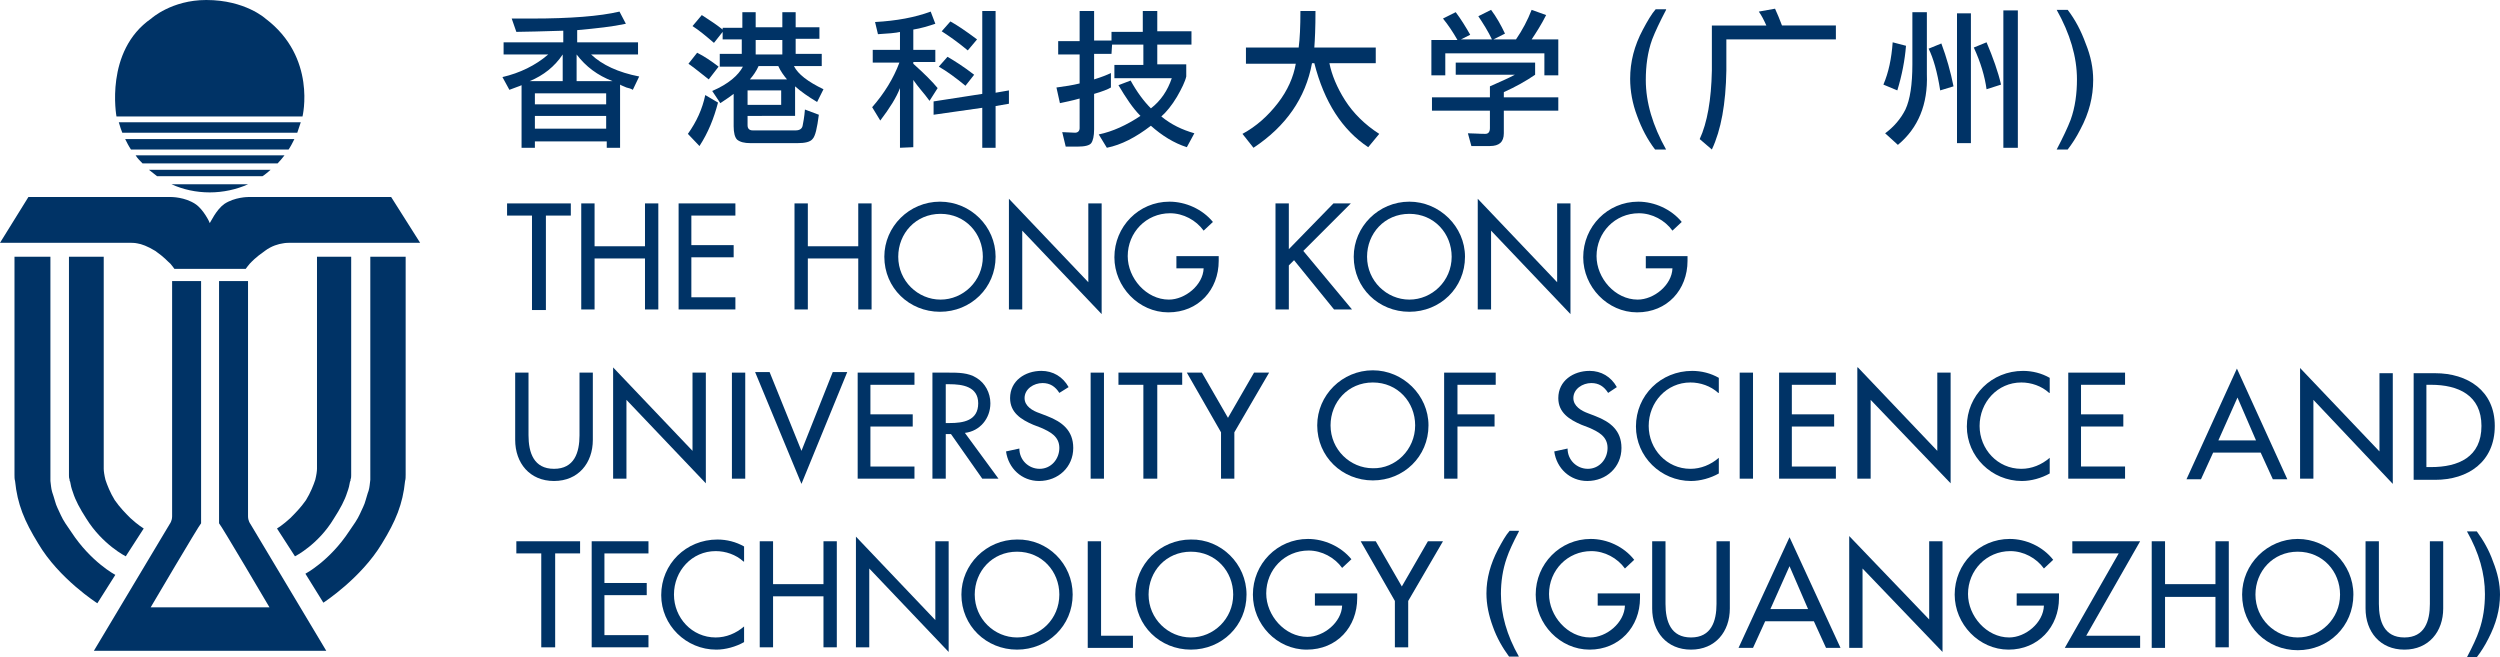
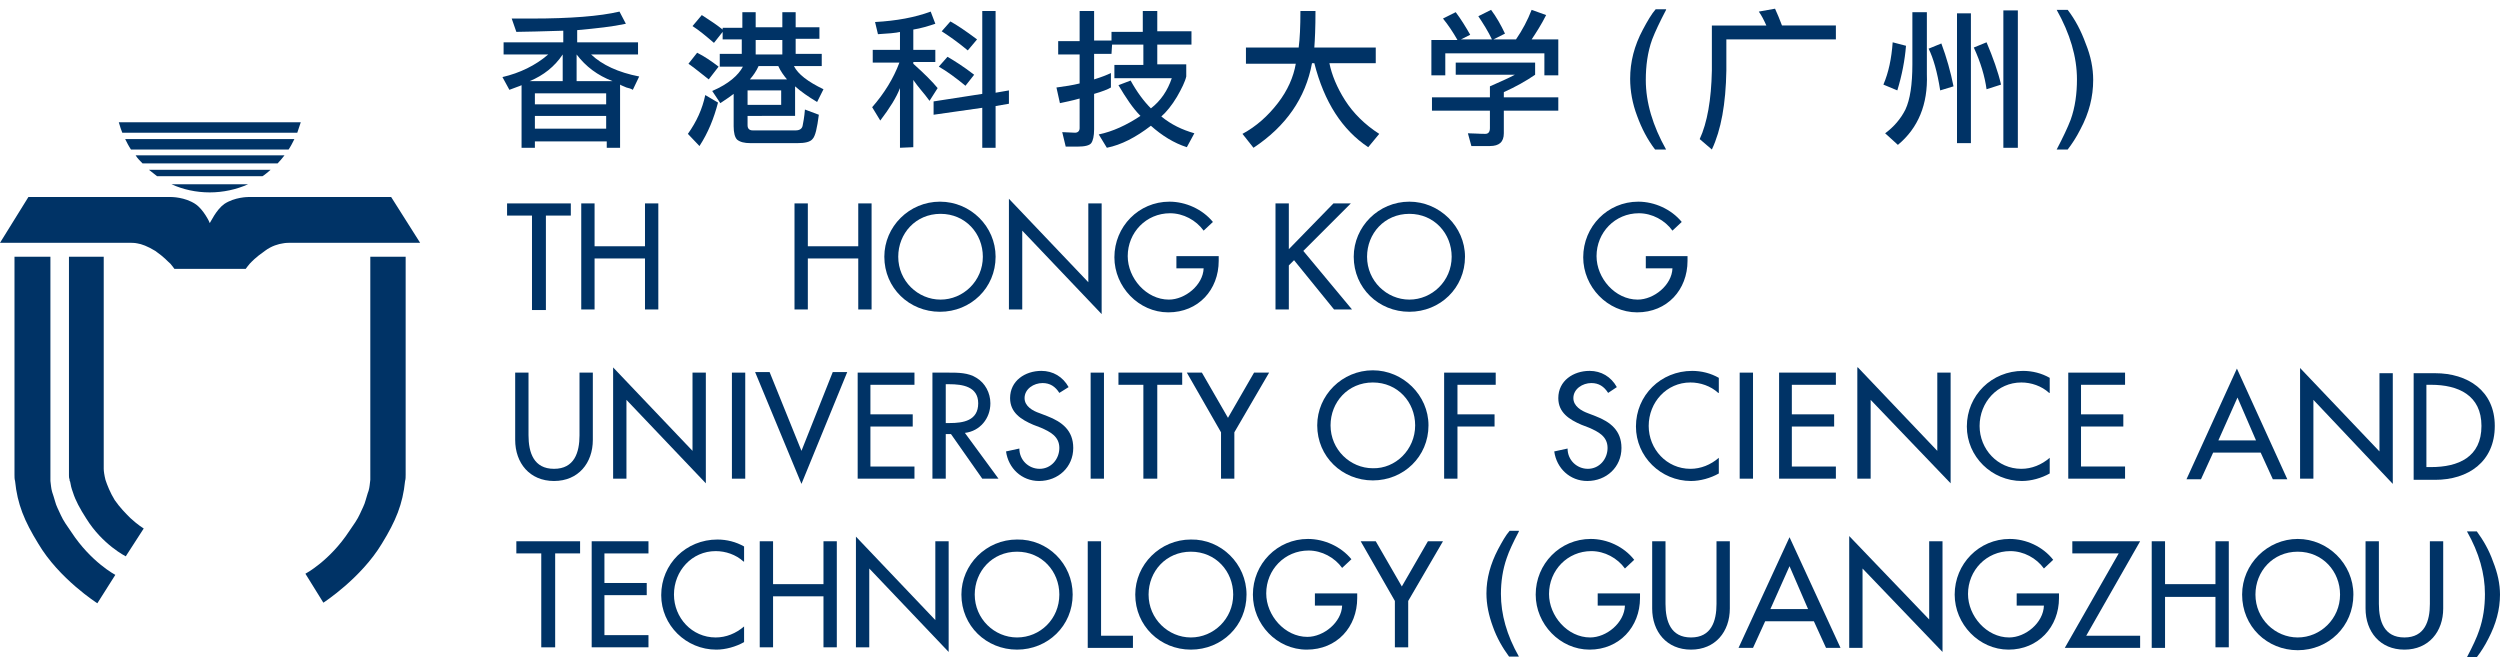
<svg xmlns="http://www.w3.org/2000/svg" version="1.1" id="圖層_1" x="0px" y="0px" width="431.4px" height="113.4px" viewBox="0 0 431.4 113.4" style="enable-background:new 0 0 431.4 113.4;" xml:space="preserve">
  <style type="text/css">
	.st0{fill:#003366;}
</style>
  <g>
    <g>
      <g>
        <g>
-           <path class="st0" d="M56.3,112.3L43.2,90.4c0,0-0.4-0.5-0.4-1.3l0-0.5v-1.1v-39h-5v40.6v1.2c0.4,0.4,8.7,14.5,8.7,14.5H26      c0,0,8.3-14.1,8.7-14.5v-1.2V48.5h-5v39v1.1l0,0.5c0,0.8-0.4,1.3-0.4,1.3l-13.1,21.9H56.3z" />
-         </g>
+           </g>
        <g>
-           <path class="st0" d="M52.2,20.1c0,0,2.5-10.2-6.4-16.9c0,0-3.5-3.2-10.2-3.2c-6,0-9.5,3.2-9.5,3.2c-8.1,5.6-6,16.9-6,16.9H52.2z      " />
          <path class="st0" d="M21.1,22.9h30.2c0.2-0.6,0.4-1.2,0.6-1.8H20.5C20.7,21.8,20.9,22.4,21.1,22.9z" />
          <path class="st0" d="M50.8,24H21.6c0.3,0.6,0.6,1.2,1,1.8h27.2C50.2,25.2,50.5,24.6,50.8,24z" />
          <path class="st0" d="M24.6,28.2h23.3c0.4-0.4,0.8-0.9,1.2-1.4H23.4C23.7,27.3,24.2,27.8,24.6,28.2z" />
          <path class="st0" d="M27.1,30.4h18.2c0.5-0.3,0.9-0.7,1.4-1.1h-21C26.2,29.7,26.6,30,27.1,30.4z" />
          <path class="st0" d="M29.6,31.8c2,0.9,4.2,1.4,6.6,1.4c2.3,0,4.6-0.5,6.6-1.4H29.6z" />
        </g>
        <path class="st0" d="M67.5,34H42.8c0,0-2.3,0-4.1,1.2c-1.4,1-2.4,3.2-2.5,3.3h0c0-0.1-1.1-2.4-2.5-3.3C31.9,34,29.6,34,29.6,34     H4.9L0,41.9h22.6c0,0,0.7,0,1.1,0.1c0.7,0.1,1.8,0.5,3.1,1.3c1.7,1.2,2.1,1.8,2.6,2.2c0.2,0.2,0.7,0.9,0.7,0.9h5.5h0.6l0,0h1.9     h4.3c0,0,0.5-0.7,0.7-0.9c0.4-0.4,0.9-1,2.6-2.2c1.2-0.9,2.4-1.2,3.1-1.3c0.4-0.1,1.1-0.1,1.1-0.1h22.6L67.5,34z" />
        <g>
          <g>
            <path class="st0" d="M2.5,44.3v37.1c0,0,0,0.4,0,0.5c0,0.4,0,0.8,0.1,1.1c0.4,4,1.6,6.9,4,10.8c3.6,6.1,10.2,10.3,10.2,10.3       l3.1-4.9c0,0-4.2-2.2-7.6-7.4c-0.7-1-1.4-2-1.8-2.9c-0.4-0.9-0.8-1.6-1-2.4c-0.2-0.6-0.3-1.1-0.5-1.6c-0.2-0.7-0.2-1.2-0.3-1.9       c0-0.2,0-1.2,0-1.2v-0.2V44.3H2.5z" />
            <path class="st0" d="M11.9,44.3v37.4c0,0,0,0.2,0,0.3c0,0.2,0,0.5,0.1,0.7c0,0.1,0,0.3,0.1,0.4c0.1,0.6,0.2,1.1,0.5,1.9       c0.4,1.3,1.2,2.8,2.3,4.5c2.8,4.5,6.8,6.5,6.8,6.5l3.1-4.8c0,0-1-0.6-2.3-1.8c-0.8-0.8-1.8-1.8-2.7-3.1       c-0.8-1.3-1.3-2.6-1.6-3.5c-0.2-0.8-0.3-1.5-0.3-1.9c0-0.3,0-0.5,0-0.5V44.3H11.9z" />
          </g>
          <g>
            <path class="st0" d="M70,44.3v37.1c0,0,0,0.4,0,0.5c0,0.4,0,0.8-0.1,1.1c-0.4,4-1.6,6.9-4,10.8C62.3,99.8,55.8,104,55.8,104       L52.7,99c0,0,4.2-2.2,7.6-7.4c0.7-1,1.4-2,1.8-2.9c0.4-0.9,0.8-1.6,1-2.4c0.2-0.6,0.3-1.1,0.5-1.6c0.2-0.7,0.2-1.2,0.3-1.9       c0-0.2,0-1.2,0-1.2v-0.2V44.3H70z" />
-             <path class="st0" d="M60.6,44.3v37.4c0,0,0,0.2,0,0.3c0,0.2,0,0.5-0.1,0.7c0,0.1,0,0.3-0.1,0.4c-0.1,0.6-0.2,1.1-0.5,1.9       c-0.4,1.3-1.2,2.8-2.3,4.5C54.9,94,50.9,96,50.9,96l-3.1-4.8c0,0,1-0.6,2.3-1.8c0.8-0.8,1.8-1.8,2.7-3.1       c0.8-1.3,1.3-2.6,1.6-3.5c0.2-0.8,0.3-1.5,0.3-1.9c0-0.3,0-0.5,0-0.5V44.3H60.6z" />
          </g>
        </g>
      </g>
    </g>
    <g>
      <path class="st0" d="M95.7,111.7h-2.3V95.5h-4.3v-2.1h11v2.1h-4.3V111.7z" />
      <path class="st0" d="M102.1,93.4h9.8v2.1h-7.6v5.1h7.3v2.1h-7.3v6.9h7.6v2.1h-9.8V93.4z" />
      <path class="st0" d="M128.3,96.9c-1.3-1.2-3.1-1.8-4.8-1.8c-4.1,0-7.2,3.4-7.2,7.5c0,4,3.1,7.4,7.2,7.4c1.8,0,3.5-0.7,4.9-1.9v2.7    c-1.4,0.8-3.2,1.3-4.8,1.3c-5.2,0-9.5-4.2-9.5-9.4c0-5.4,4.3-9.6,9.7-9.6c1.6,0,3.2,0.4,4.6,1.2V96.9z" />
      <path class="st0" d="M142.1,100.8v-7.4h2.3v18.3h-2.3v-8.8h-8.7v8.8h-2.3V93.4h2.3v7.4H142.1z" />
      <path class="st0" d="M147.7,92.6l13.7,14.4V93.4h2.3v19.1L150,98.1v13.6h-2.3V92.6z" />
      <path class="st0" d="M185.1,102.6c0,5.4-4.3,9.5-9.6,9.5c-5.3,0-9.6-4.1-9.6-9.5c0-5.2,4.3-9.5,9.6-9.5    C180.8,93,185.1,97.3,185.1,102.6z M182.8,102.6c0-4-3-7.4-7.3-7.4c-4.3,0-7.3,3.4-7.3,7.4c0,4.2,3.4,7.4,7.3,7.4    C179.5,110,182.8,106.8,182.8,102.6z" />
      <path class="st0" d="M189.9,109.7h5.6v2.1h-7.8V93.4h2.3V109.7z" />
      <path class="st0" d="M215.1,102.6c0,5.4-4.3,9.5-9.6,9.5c-5.3,0-9.6-4.1-9.6-9.5c0-5.2,4.3-9.5,9.6-9.5    C210.7,93,215.1,97.3,215.1,102.6z M212.8,102.6c0-4-3-7.4-7.3-7.4c-4.3,0-7.3,3.4-7.3,7.4c0,4.2,3.4,7.4,7.3,7.4    C209.4,110,212.8,106.8,212.8,102.6z" />
      <path class="st0" d="M234.2,102.5v0.7c0,5-3.5,8.9-8.7,8.9s-9.3-4.4-9.3-9.5c0-5.3,4.2-9.6,9.5-9.6c2.8,0,5.7,1.3,7.5,3.5    l-1.6,1.5c-1.3-1.8-3.5-3-5.8-3c-4.1,0-7.3,3.3-7.3,7.4c0,3.8,3.2,7.5,7.1,7.5c2.8,0,5.9-2.5,6-5.4h-4.7v-2.1H234.2z" />
      <path class="st0" d="M234.8,93.4h2.6l4.5,7.8l4.5-7.8h2.6l-6,10.3v8h-2.3v-8L234.8,93.4z" />
    </g>
    <g>
      <path class="st0" d="M94.1,53.5h-2.3V37.2h-4.3v-2.1h11v2.1h-4.3V53.5z" />
      <path class="st0" d="M111.3,42.5v-7.4h2.3v18.3h-2.3v-8.8h-8.7v8.8h-2.3V35.1h2.3v7.4H111.3z" />
-       <path class="st0" d="M117.1,35.1h9.8v2.1h-7.6v5.1h7.3v2.1h-7.3v6.9h7.6v2.1h-9.8V35.1z" />
      <path class="st0" d="M148.1,42.5v-7.4h2.3v18.3h-2.3v-8.8h-8.7v8.8h-2.3V35.1h2.3v7.4H148.1z" />
      <path class="st0" d="M171.8,44.3c0,5.4-4.3,9.5-9.6,9.5c-5.3,0-9.6-4.1-9.6-9.5c0-5.2,4.3-9.5,9.6-9.5    C167.5,34.8,171.8,39.1,171.8,44.3z M169.6,44.3c0-4-3-7.4-7.3-7.4c-4.3,0-7.3,3.4-7.3,7.4c0,4.2,3.4,7.4,7.3,7.4    C166.2,51.7,169.6,48.5,169.6,44.3z" />
      <path class="st0" d="M174.1,34.3l13.7,14.4V35.1h2.3v19.1l-13.7-14.4v13.6h-2.3V34.3z" />
      <path class="st0" d="M210.3,44.2V45c0,5-3.5,8.9-8.7,8.9c-5.1,0-9.3-4.4-9.3-9.5c0-5.3,4.2-9.6,9.5-9.6c2.8,0,5.7,1.3,7.5,3.5    l-1.6,1.5c-1.3-1.8-3.5-3-5.8-3c-4.1,0-7.3,3.3-7.3,7.4c0,3.8,3.2,7.5,7.1,7.5c2.8,0,5.9-2.5,6-5.4H203v-2.1H210.3z" />
      <path class="st0" d="M230.1,35.1h3l-8.2,8.2l8.4,10.1h-3.1l-6.9-8.5l-0.9,0.9v7.6h-2.3V35.1h2.3v7.9L230.1,35.1z" />
      <path class="st0" d="M252.8,44.3c0,5.4-4.3,9.5-9.6,9.5c-5.3,0-9.6-4.1-9.6-9.5c0-5.2,4.3-9.5,9.6-9.5    C248.4,34.8,252.8,39.1,252.8,44.3z M250.5,44.3c0-4-3-7.4-7.3-7.4c-4.3,0-7.3,3.4-7.3,7.4c0,4.2,3.4,7.4,7.3,7.4    C247.1,51.7,250.5,48.5,250.5,44.3z" />
-       <path class="st0" d="M255,34.3l13.7,14.4V35.1h2.3v19.1l-13.7-14.4v13.6H255V34.3z" />
      <path class="st0" d="M291.2,44.2V45c0,5-3.5,8.9-8.7,8.9c-5.1,0-9.3-4.4-9.3-9.5c0-5.3,4.2-9.6,9.5-9.6c2.8,0,5.7,1.3,7.5,3.5    l-1.6,1.5c-1.3-1.8-3.5-3-5.8-3c-4.1,0-7.3,3.3-7.3,7.4c0,3.8,3.2,7.5,7.1,7.5c2.8,0,5.9-2.5,6-5.4H284v-2.1H291.2z" />
    </g>
    <g>
      <path class="st0" d="M283,102.5v0.7c0,5-3.6,8.9-8.7,8.9c-5.1,0-9.3-4.4-9.3-9.5c0-5.3,4.2-9.6,9.5-9.6c2.8,0,5.7,1.3,7.5,3.6    l-1.6,1.5c-1.3-1.8-3.5-3-5.8-3c-4.1,0-7.3,3.3-7.3,7.4c0,3.8,3.2,7.5,7.1,7.5c2.8,0,5.9-2.5,6-5.5h-4.7v-2.1H283z" />
      <path class="st0" d="M287.4,93.4v10.8c0,3,0.9,5.8,4.4,5.8c3.5,0,4.4-2.8,4.4-5.8V93.4h2.3V105c0,4-2.5,7.1-6.7,7.1    s-6.7-3.1-6.7-7.1V93.4H287.4z" />
      <path class="st0" d="M304.6,107.2l-2.1,4.6H300l8.8-19.1l8.8,19.1h-2.5l-2.1-4.6H304.6z M308.8,97.7l-3.3,7.4h6.5L308.8,97.7z" />
      <path class="st0" d="M319.1,92.5l13.8,14.4V93.4h2.3v19.1l-13.8-14.4v13.7h-2.3V92.5z" />
      <path class="st0" d="M355.3,102.5v0.7c0,5-3.6,8.9-8.7,8.9c-5.1,0-9.3-4.4-9.3-9.5c0-5.3,4.2-9.6,9.5-9.6c2.8,0,5.7,1.3,7.5,3.6    l-1.6,1.5c-1.3-1.8-3.5-3-5.8-3c-4.1,0-7.3,3.3-7.3,7.4c0,3.8,3.2,7.5,7.1,7.5c2.8,0,5.9-2.5,6-5.5h-4.7v-2.1H355.3z" />
      <path class="st0" d="M369.3,109.7v2.1h-13l9.3-16.3h-8v-2.1h11.7l-9.3,16.3H369.3z" />
      <path class="st0" d="M382.3,100.8v-7.4h2.3v18.3h-2.3V103h-8.7v8.8h-2.3V93.4h2.3v7.4H382.3z" />
      <path class="st0" d="M406.1,102.6c0,5.5-4.3,9.6-9.6,9.6c-5.3,0-9.6-4.1-9.6-9.6c0-5.3,4.4-9.6,9.6-9.6    C401.7,93,406.1,97.3,406.1,102.6z M403.8,102.6c0-4-3-7.4-7.3-7.4c-4.3,0-7.3,3.4-7.3,7.4c0,4.2,3.4,7.4,7.3,7.4    C400.4,110,403.8,106.8,403.8,102.6z" />
      <path class="st0" d="M410.5,93.4v10.8c0,3,0.9,5.8,4.4,5.8c3.5,0,4.4-2.8,4.4-5.8V93.4h2.3V105c0,4-2.5,7.1-6.7,7.1    s-6.7-3.1-6.7-7.1V93.4H410.5z" />
    </g>
    <path class="st0" d="M262.1,91.7c-1,1.9-1.7,3.4-2.1,4.6c-0.7,2-1,4.1-1,6.2c0,3.5,1,7.1,3.1,10.8h-1.7c-1.1-1.5-2.1-3.2-2.8-5.2   c-0.7-1.9-1.1-3.8-1.1-5.7c0-2.6,0.7-5.1,2-7.6c0.7-1.3,1.3-2.4,2-3.2H262.1z" />
    <path class="st0" d="M431.4,102.6c0,2.6-0.7,5.1-2,7.6c-0.6,1.2-1.3,2.3-2,3.2h-1.7c1-1.9,1.7-3.4,2.1-4.6c0.7-2,1-4.1,1-6.3   c0-3.5-1-7.1-3.1-10.8h1.7c1.1,1.5,2.1,3.2,2.8,5.2C431,98.9,431.4,100.8,431.4,102.6z" />
    <g>
      <path class="st0" d="M91.2,64.3v10.8c0,3,0.9,5.8,4.4,5.8c3.5,0,4.4-2.8,4.4-5.8V64.3h2.3v11.6c0,4-2.5,7.1-6.7,7.1    s-6.7-3.1-6.7-7.1V64.3H91.2z" />
      <path class="st0" d="M105.8,63.4l13.7,14.4V64.3h2.3v19.1L108.1,69v13.6h-2.3V63.4z" />
      <path class="st0" d="M128.6,82.6h-2.3V64.3h2.3V82.6z" />
      <path class="st0" d="M138.3,77.8l5.4-13.6h2.5l-7.9,19.3l-8-19.3h2.5L138.3,77.8z" />
      <path class="st0" d="M148,64.3h9.8v2.1h-7.6v5.1h7.3v2.1h-7.3v6.9h7.6v2.1H148V64.3z" />
      <path class="st0" d="M172.3,82.6h-2.8l-5.4-7.7h-0.9v7.7h-2.3V64.3h2.8c1.6,0,3.4,0,4.8,0.9c1.5,0.9,2.4,2.6,2.4,4.4    c0,2.6-1.8,4.8-4.4,5.1L172.3,82.6z M163.2,73h0.7c2.3,0,4.9-0.4,4.9-3.4c0-2.9-2.7-3.3-5-3.3h-0.6V73z" />
      <path class="st0" d="M182.8,67.8c-0.7-1.1-1.6-1.7-2.9-1.7c-1.5,0-3.1,1-3.1,2.6c0,1.4,1.4,2.2,2.6,2.6l1.3,0.5    c2.6,1,4.5,2.5,4.5,5.5c0,3.3-2.6,5.7-5.9,5.7c-3,0-5.3-2.2-5.7-5.1l2.3-0.5c0,2,1.6,3.5,3.5,3.5c2,0,3.4-1.7,3.4-3.6    c0-2-1.6-2.8-3.2-3.5l-1.3-0.5c-2.1-0.9-4-2.1-4-4.6c0-3,2.6-4.7,5.4-4.7c2,0,3.7,1,4.7,2.8L182.8,67.8z" />
      <path class="st0" d="M190.5,82.6h-2.3V64.3h2.3V82.6z" />
      <path class="st0" d="M199.6,82.6h-2.3V66.4H193v-2.1h11v2.1h-4.3V82.6z" />
      <path class="st0" d="M204.8,64.3h2.6l4.5,7.8l4.5-7.8h2.6l-6,10.3v8h-2.3v-8L204.8,64.3z" />
      <path class="st0" d="M246.5,73.4c0,5.4-4.3,9.5-9.6,9.5c-5.3,0-9.6-4.1-9.6-9.5c0-5.2,4.3-9.5,9.6-9.5    C242.1,63.9,246.5,68.2,246.5,73.4z M244.2,73.4c0-4-3-7.4-7.3-7.4c-4.3,0-7.3,3.4-7.3,7.4c0,4.2,3.4,7.4,7.3,7.4    C240.8,80.9,244.2,77.6,244.2,73.4z" />
      <path class="st0" d="M251.5,66.4v5.1h6.4v2.1h-6.4v9h-2.3V64.3h8.9v2.1H251.5z" />
      <path class="st0" d="M277.5,67.8c-0.7-1.1-1.6-1.7-2.9-1.7c-1.5,0-3.1,1-3.1,2.6c0,1.4,1.4,2.2,2.5,2.6l1.3,0.5    c2.6,1,4.5,2.5,4.5,5.5c0,3.3-2.6,5.7-5.9,5.7c-3,0-5.3-2.2-5.7-5.1l2.3-0.5c0,2,1.6,3.5,3.5,3.5c2,0,3.4-1.7,3.4-3.6    c0-2-1.6-2.8-3.2-3.5l-1.3-0.5c-2.1-0.9-4-2.1-4-4.6c0-3,2.6-4.7,5.4-4.7c2,0,3.7,1,4.7,2.8L277.5,67.8z" />
      <path class="st0" d="M296.5,67.8c-1.3-1.2-3.1-1.8-4.8-1.8c-4.1,0-7.2,3.4-7.2,7.5c0,4,3.1,7.4,7.2,7.4c1.8,0,3.5-0.7,4.9-1.9v2.7    c-1.4,0.8-3.2,1.3-4.8,1.3c-5.2,0-9.5-4.2-9.5-9.4c0-5.4,4.3-9.6,9.7-9.6c1.6,0,3.2,0.4,4.6,1.2V67.8z" />
      <path class="st0" d="M302.5,82.6h-2.3V64.3h2.3V82.6z" />
      <path class="st0" d="M307,64.3h9.8v2.1h-7.6v5.1h7.3v2.1h-7.3v6.9h7.6v2.1H307V64.3z" />
      <path class="st0" d="M320.6,63.4l13.7,14.4V64.3h2.3v19.1L322.8,69v13.6h-2.3V63.4z" />
      <path class="st0" d="M353.6,67.8c-1.3-1.2-3.1-1.8-4.8-1.8c-4.1,0-7.2,3.4-7.2,7.5c0,4,3.1,7.4,7.2,7.4c1.8,0,3.5-0.7,4.9-1.9v2.7    c-1.4,0.8-3.2,1.3-4.8,1.3c-5.2,0-9.5-4.2-9.5-9.4c0-5.4,4.3-9.6,9.7-9.6c1.6,0,3.2,0.4,4.6,1.2V67.8z" />
      <path class="st0" d="M356.9,64.3h9.8v2.1h-7.6v5.1h7.3v2.1h-7.3v6.9h7.6v2.1h-9.8V64.3z" />
    </g>
    <path class="st0" d="M381.9,78.1l-2.1,4.6h-2.5l8.7-19.1l8.7,19.1h-2.5l-2.1-4.6H381.9z M386.1,68.6l-3.3,7.4h6.5L386.1,68.6z" />
    <path class="st0" d="M396.9,63.5l13.7,14.4V64.4h2.3v19.1L399.2,69v13.6h-2.3V63.5z" />
    <path class="st0" d="M416.4,64.4h3.8c5.6,0,10.3,3,10.3,9.1c0,6.2-4.6,9.3-10.3,9.3h-3.7V64.4z M418.7,80.6h0.8   c4.7,0,8.7-1.7,8.7-7.1c0-5.3-4-7.1-8.7-7.1h-0.8V80.6z" />
    <g>
      <g>
        <path class="st0" d="M107,14.6v10.9h-2.3v-1.1H92.3v1.1H90V14.7c-0.4,0.2-1.1,0.4-2.1,0.8l-1.2-2.2c3-0.7,5.7-2,7.9-3.9h-7.7V7.3     h10.3v-2c-3.8,0.1-6.4,0.2-8.1,0.2l-0.8-2.3c1,0,2.1,0,3.5,0c6.6,0,11.7-0.4,15.1-1.2l1.1,2.1c-2.3,0.5-5.1,0.8-8.4,1.1v2.1h10.5     v2.1H102c1.9,1.8,4.7,3.1,8.3,3.8l-1.1,2.3c-0.3-0.2-0.7-0.3-1.1-0.4C107.7,14.9,107.3,14.8,107,14.6z M91.4,14h5.7V9.4     C95.7,11.5,93.8,13,91.4,14z M104.6,16.1H92.3V18h12.3V16.1z M92.3,22.2h12.3V20H92.3V22.2z M99.5,9.4V14h6.2     C103.1,13,101.1,11.5,99.5,9.4z" />
        <path class="st0" d="M123.9,17.7c-0.7,2.7-1.7,5.2-3.2,7.5l-2-2.1c1.5-2.1,2.5-4.3,3-6.7L123.9,17.7z M122.3,13.7     c-1.4-1.1-2.5-2-3.5-2.7l1.5-1.9c1.2,0.6,2.4,1.4,3.7,2.4L122.3,13.7z M124.8,4.8h3.3V2.1h2.3v2.6h4.6V2.1h2.3v2.6h4.1v2h-4.1     v2.6h4.5v2.1h-4.8c0.7,1.4,2.4,2.7,5.1,4l-1.1,2.2c-1.5-0.9-2.8-1.8-3.8-2.7v5.1H129v1.6c0,0.6,0.3,0.9,0.9,0.9h7.4     c0.7,0,1.1-0.3,1.2-0.8c0.1-0.5,0.3-1.5,0.4-2.8l2.4,0.9c-0.3,2.3-0.6,3.7-1.1,4.2c-0.4,0.5-1.3,0.7-2.6,0.7h-8.1     c-1.1,0-1.8-0.2-2.3-0.6c-0.4-0.4-0.6-1.2-0.6-2.3v-5.6c-0.4,0.3-1.2,0.9-2.3,1.6l-1.4-2.1c2.8-1.2,4.5-2.7,5.3-4.2h-4V9.3h3.8     V6.8h-3.3V5.5l-1.5,1.9c-1.4-1.2-2.6-2.2-3.7-2.9l1.6-1.9c1.4,0.9,2.6,1.7,3.6,2.5V4.8z M129,15.6v2.5h5.8v-2.5H129z M130.9,11.4     c-0.4,0.9-0.9,1.6-1.5,2.3h6.4c-0.5-0.6-1.1-1.4-1.5-2.3H130.9z M130.4,6.9v2.5h4.6V6.9H130.4z" />
        <path class="st0" d="M155.4,5.5c-0.9,0.2-2.2,0.3-3.9,0.4L151,3.8c3.7-0.2,6.9-0.8,9.6-1.8l0.8,2.1c-1.2,0.4-2.5,0.8-3.8,1v3.5     h3.8v2.1h-3.8V11c1.9,1.7,3.3,3.1,4.2,4.2l-1.4,2.2c-0.5-0.7-1-1.3-1.5-1.9c-0.4-0.5-0.9-1.1-1.3-1.7v11.6l-2.3,0.1V15.2     c-0.6,1.6-1.8,3.5-3.4,5.6l-1.4-2.3c2.1-2.4,3.7-5,4.7-7.7h-4.6V8.6h4.7V5.5z M161.1,19.8v-2.3l8.4-1.3V1.9h2.3V16l2.3-0.4v2.3     l-2.3,0.4v7.2h-2.3v-6.9L161.1,19.8z M166.6,14.8c-1.7-1.4-3.2-2.5-4.6-3.3l1.5-1.7c1.2,0.7,2.8,1.7,4.6,3.1L166.6,14.8z      M167,8.7c-1.8-1.5-3.4-2.6-4.5-3.3l1.5-1.7c1.1,0.6,2.6,1.6,4.6,3.1L167,8.7z" />
        <path class="st0" d="M191.8,9.3h-3v4.4c1.3-0.4,2.3-0.8,2.9-1.1v2.5c-0.5,0.3-1.5,0.7-2.9,1.1v6.1c0,1.2-0.2,2-0.5,2.4     c-0.3,0.4-1.1,0.6-2.4,0.6h-2l-0.6-2.5l2.2,0.1c0.5,0,0.8-0.3,0.8-0.8V17c-1.4,0.4-2.5,0.6-3.4,0.8l-0.6-2.7     c1.5-0.2,2.8-0.4,4-0.7v-5h-3.7V7.1h3.7V1.9h2.5v5.1h3V5.5h5.4V1.9h2.5v3.5h5.9v2.3h-5.9v3.4h5v2.1c-0.2,0.9-0.8,2.1-1.6,3.5     c-0.9,1.5-1.8,2.6-2.7,3.4c1.7,1.4,3.6,2.3,5.7,2.9l-1.3,2.4c-2.2-0.7-4.3-2-6.2-3.7c-2.6,2-5.1,3.3-7.6,3.8l-1.4-2.3     c2.4-0.5,4.8-1.6,7.2-3.2c-1.3-1.3-2.5-3.1-3.8-5.3l2.1-0.8c1.1,2,2.3,3.6,3.5,4.8c1.7-1.3,2.9-3.1,3.6-5.2h-9.9v-2.3h5V7.7h-5.4     L191.8,9.3z" />
        <path class="st0" d="M229.4,10.9c0.4,2,1.3,4.2,2.7,6.4c1.4,2.2,3.4,4.2,5.9,5.8l-1.9,2.3c-4.5-3-7.6-7.8-9.3-14.5h-0.4     c-1.1,6-4.5,10.9-10.1,14.6l-1.9-2.4c2.4-1.3,4.4-3.1,6.1-5.3c1.7-2.2,2.7-4.5,3.1-6.8H215V8.2h9.1c0.2-1.5,0.3-3.6,0.3-6.3h2.6     c0,2.9-0.1,5-0.2,6.3h10.6v2.7L229.4,10.9z" />
      </g>
      <path class="st0" d="M287.5,1.7c-1.1,2.1-1.9,3.8-2.4,5.1c-0.8,2.2-1.1,4.6-1.1,7c0,3.9,1.2,7.9,3.5,12h-1.9    c-1.3-1.7-2.3-3.6-3.1-5.8c-0.8-2.1-1.2-4.3-1.2-6.4c0-2.9,0.7-5.7,2.2-8.5c0.8-1.5,1.5-2.7,2.2-3.5H287.5z" />
      <path class="st0" d="M328.9,7.9c-0.2,2.5-0.7,5.1-1.5,7.7l-2.4-1c0.9-2.1,1.4-4.5,1.6-7.3L328.9,7.9z M327.5,25l-2.2-2    c1.5-1.1,2.7-2.5,3.5-4.1c0.8-1.7,1.2-4.3,1.2-7.8V2.1h2.5v10.7C332.7,18,331,22.1,327.5,25z M334.8,15.6c-0.5-3.2-1.2-5.6-2-7.2    l2.2-0.9c0.9,2.4,1.6,4.9,2.1,7.4L334.8,15.6z M337.7,2.3h2.4v22.4h-2.4V2.3z M342.8,15.4c-0.3-2.2-1-4.6-2.2-7.2l2.2-0.9    c1.1,2.6,2,5.1,2.5,7.3L342.8,15.4z M345.7,1.8h2.5v23.7h-2.5V1.8z" />
      <path class="st0" d="M361.2,13.8c0,2.9-0.7,5.7-2.2,8.5c-0.7,1.4-1.5,2.6-2.2,3.5h-1.9c1.1-2.1,1.9-3.8,2.4-5.1    c0.8-2.2,1.1-4.6,1.1-7c0-3.9-1.2-7.9-3.5-12h1.9c1.3,1.7,2.3,3.6,3.1,5.8C360.8,9.7,361.2,11.8,361.2,13.8z" />
      <path class="st0" d="M268.9,6.9V13h-2.4V9.2h-17.1V13h-2.4V6.9h4.5c-0.8-1.4-1.6-2.6-2.5-3.7l2.2-1.1c0.9,1.2,1.7,2.5,2.5,3.9    l-1.6,0.8h9.5c1.1-1.6,2-3.3,2.7-5.1l2.5,0.9c-0.8,1.6-1.7,3-2.5,4.2H268.9z M251.2,10.8h13.7v2.1c-1.6,1.1-3.4,2.1-5.4,3v0.9h9.4    v2.3h-9.4V23c0,1.5-0.8,2.2-2.4,2.2h-3.2l-0.6-2.2c0.9,0,1.9,0.1,3,0.1c0.5,0,0.8-0.3,0.8-1v-3h-10v-2.3h10v-1.9    c1.8-0.8,3.2-1.4,4.3-2h-10.2V10.8z M257.3,1.7c0.9,1.2,1.7,2.6,2.4,4.1l-2.2,1.1c-0.7-1.5-1.6-2.9-2.4-4.1L257.3,1.7z" />
      <path class="st0" d="M306.3,1.5c0.4,0.9,0.8,1.8,1.2,2.9h9.3v2.4h-18.9v5.4c-0.1,5.7-0.9,10.2-2.5,13.6l-2.1-1.8    c1.3-2.8,2-6.8,2.1-11.8V4.4h9.4c-0.4-0.9-0.8-1.7-1.3-2.4L306.3,1.5z" />
    </g>
  </g>
</svg>